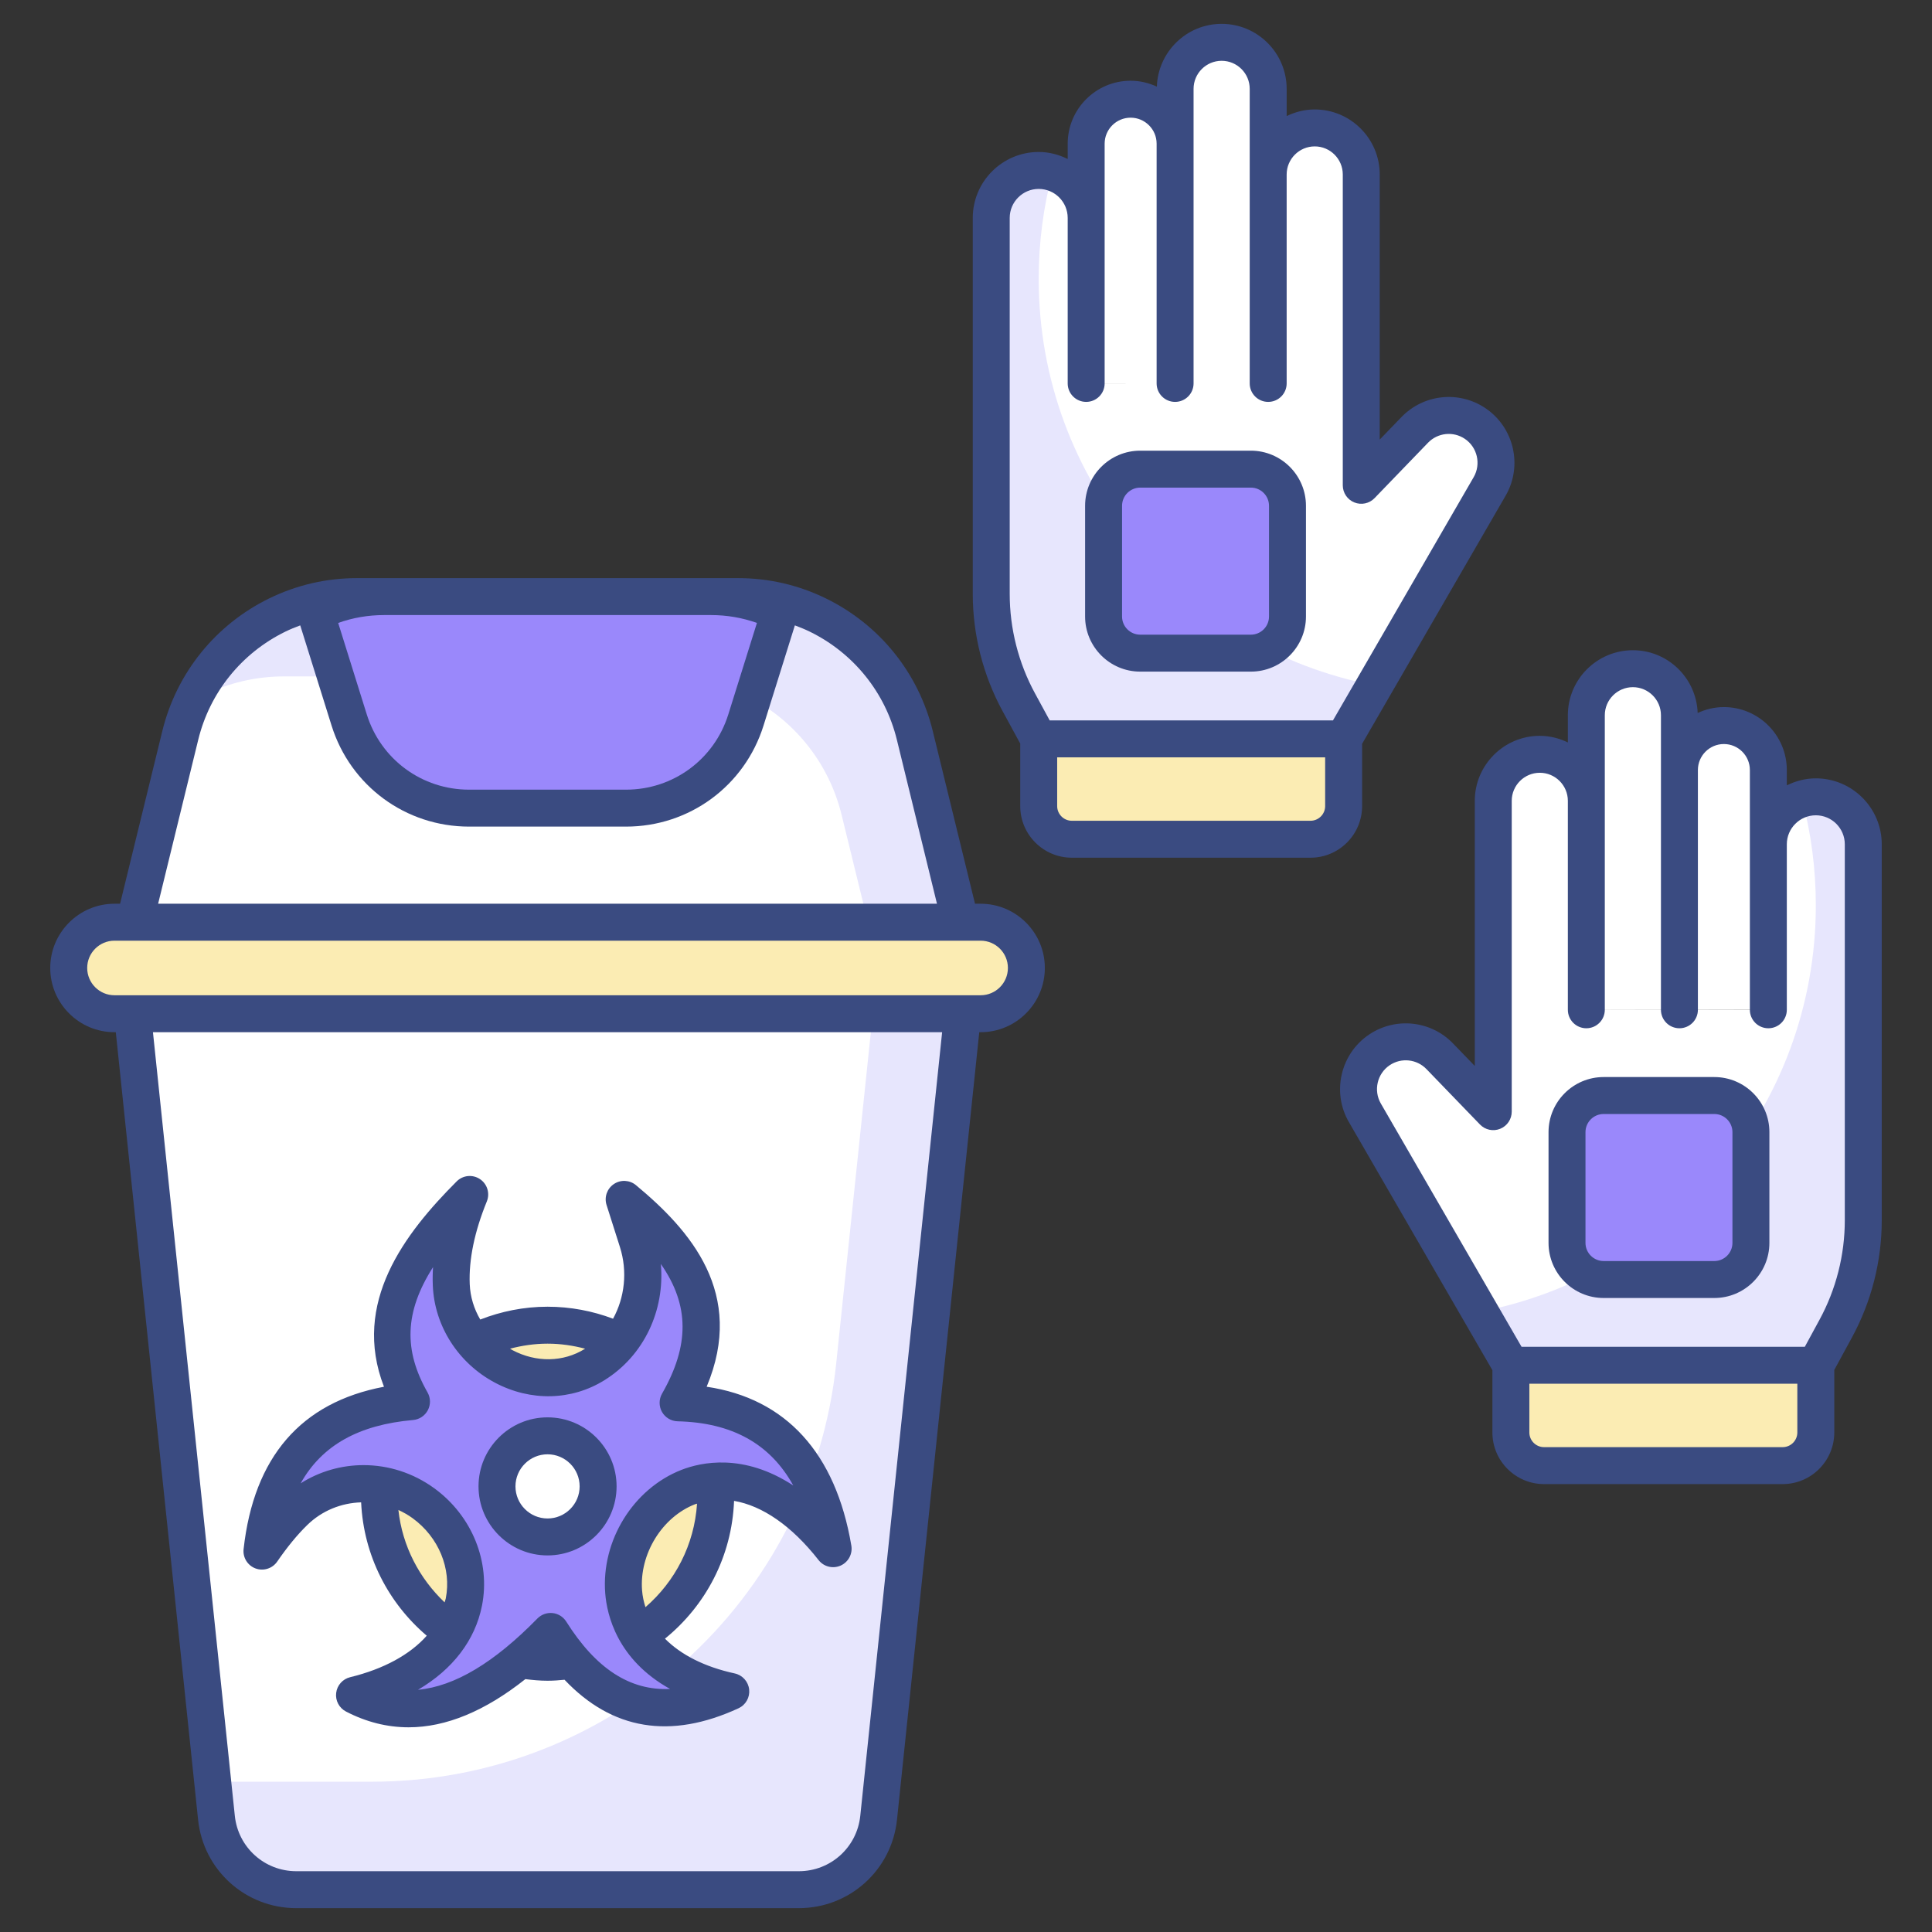
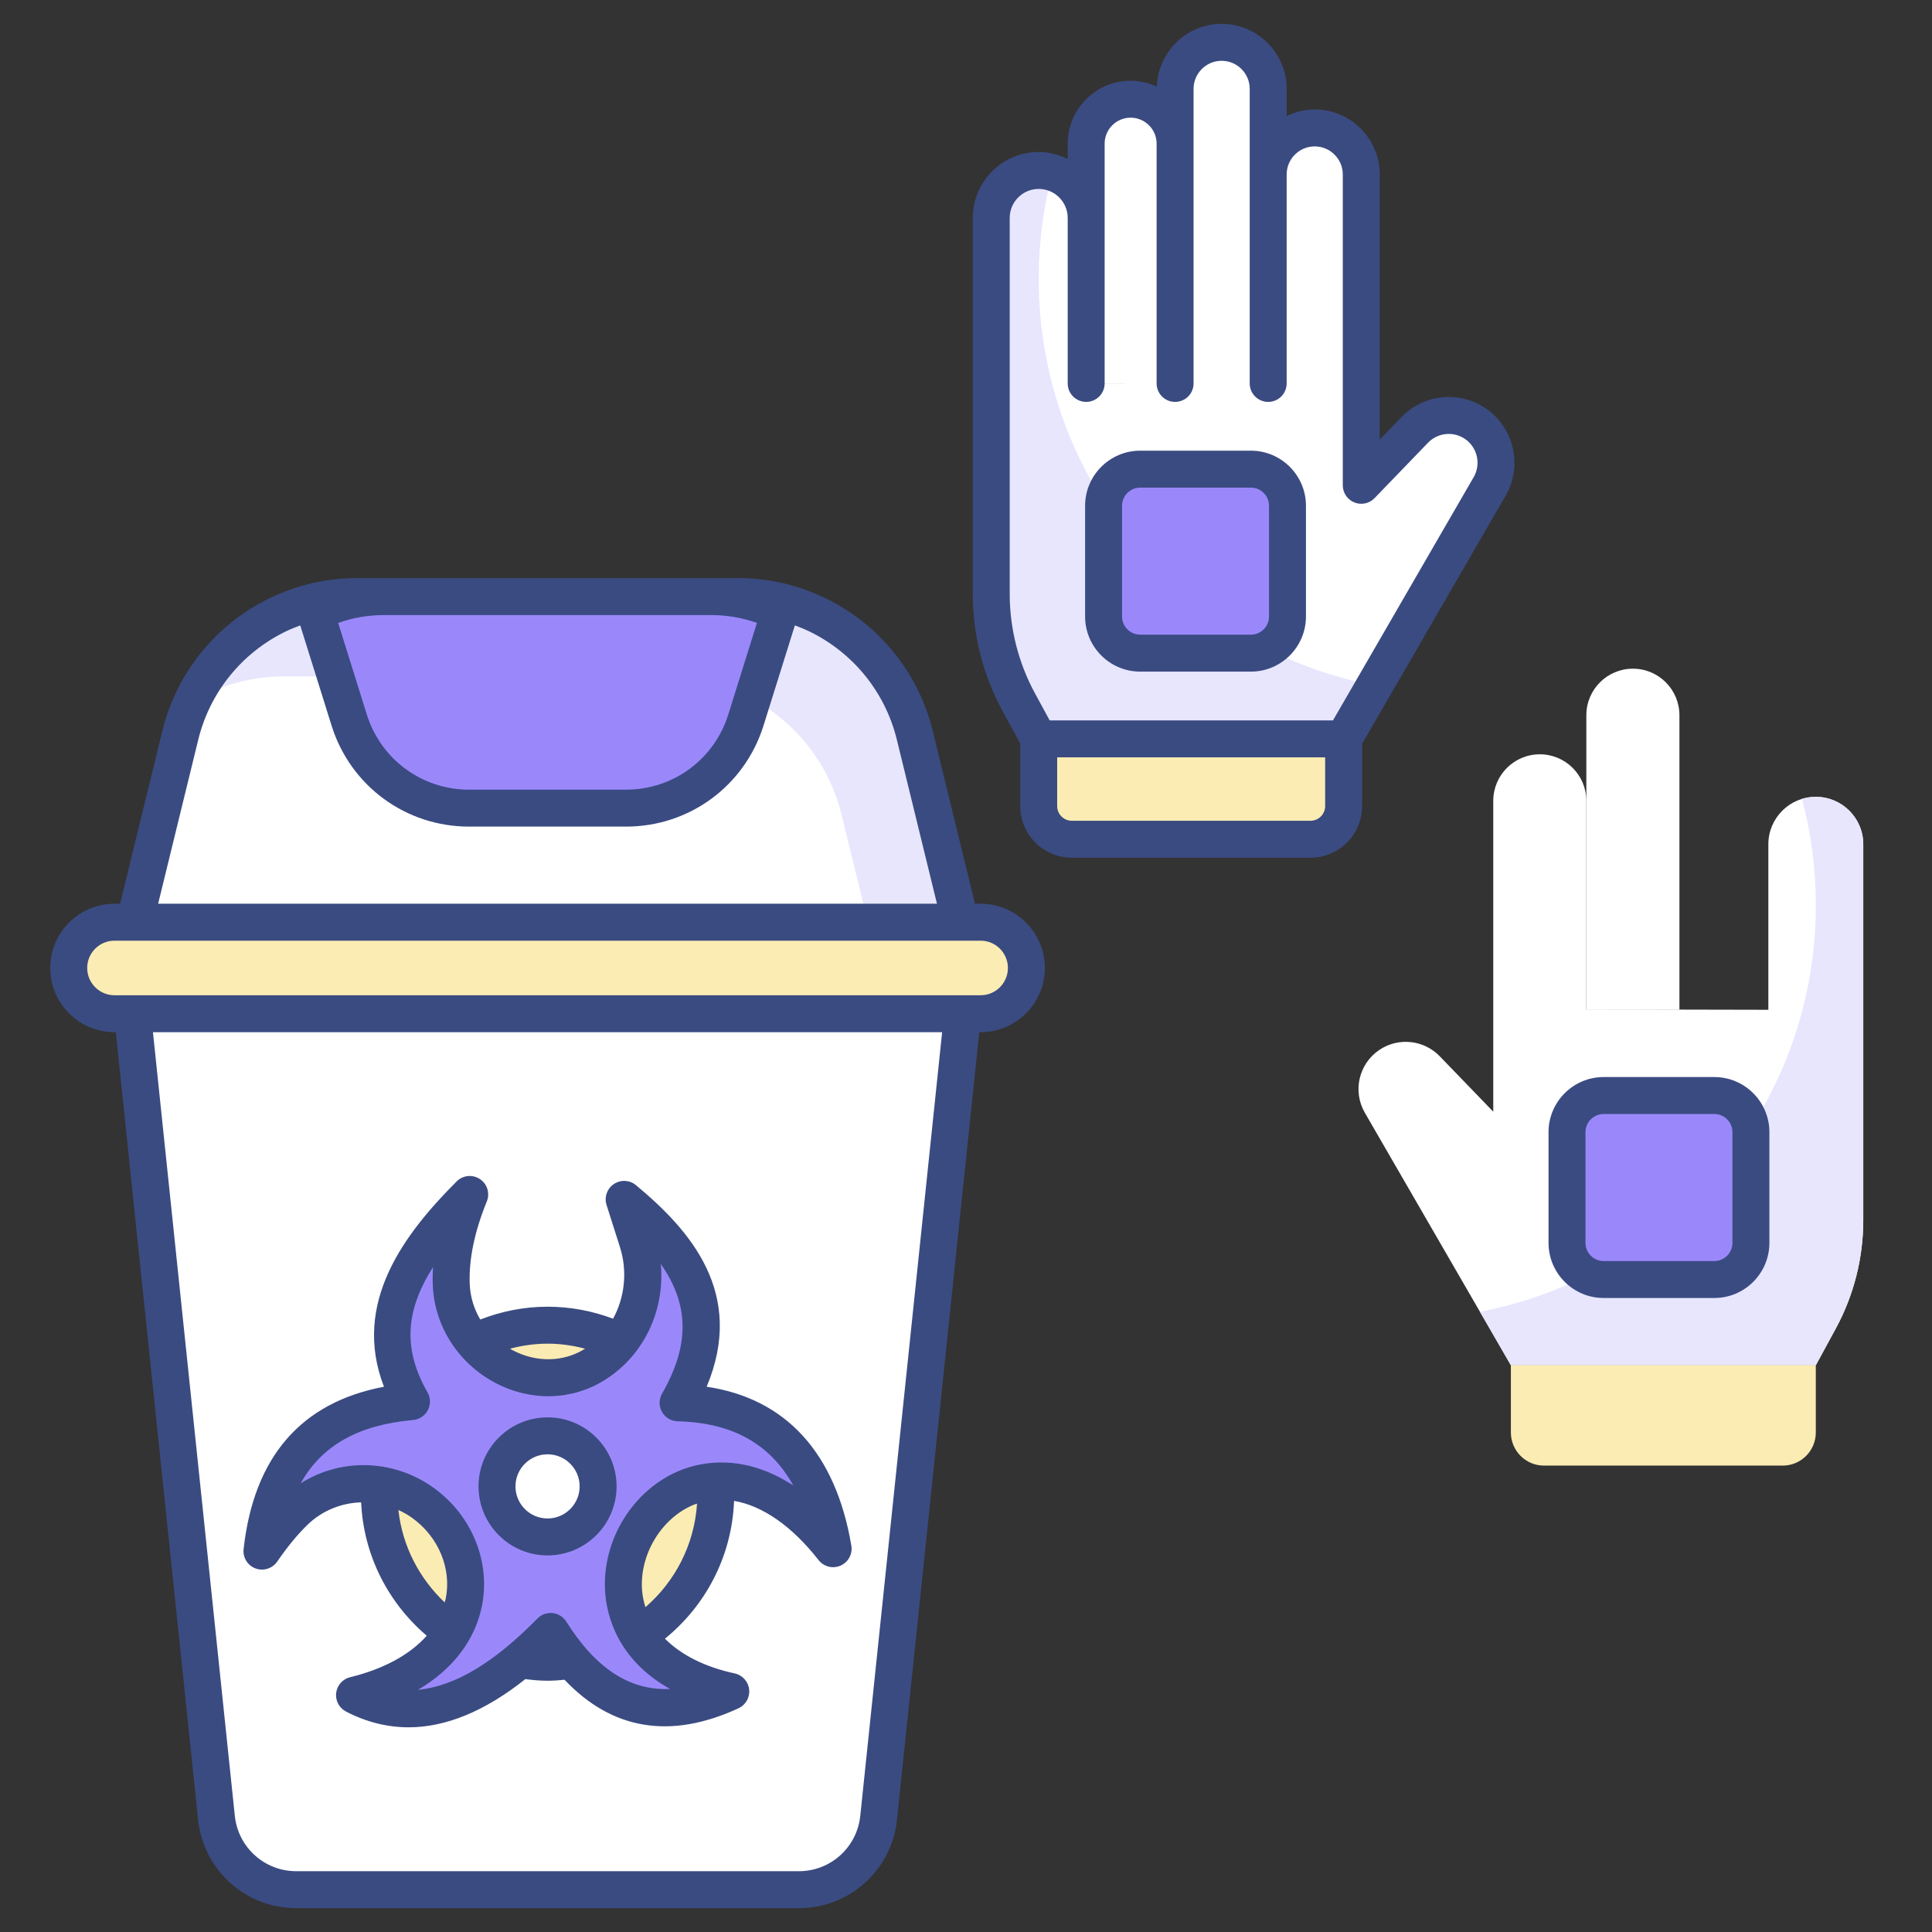
<svg xmlns="http://www.w3.org/2000/svg" enable-background="new 0 0 512 512" viewBox="0 0 512 512">
  <rect x="0" y="0" width="512" height="512" fill="#333333" stroke="none" />
  <g id="_x33_4_Glove_Disposal">
    <g>
      <path d="m255.111 268.646-22.262 213.079c-1.132 10.831-10.262 19.057-21.152 19.057h-133.181c-10.89 0-20.02-8.226-21.152-19.057l-22.262-213.079z" fill="#fff" />
-       <path d="m255.098 268.622-22.258 213.088c-1.108 10.84-10.262 19.078-21.15 19.078h-133.161c-10.888 0-20.042-8.238-21.15-19.078l-1.012-9.587c.434.048.915.048 1.349.048h40.806c63.401 0 116.541-47.888 123.093-110.952l9.684-92.596h23.799z" fill="#e7e6fd" />
      <path d="m272.002 256.52c0 6.697-5.429 12.127-12.126 12.127h-229.538c-6.697 0-12.126-5.429-12.126-12.126 0-6.697 5.429-12.126 12.126-12.126h229.538c6.697-.002 12.126 5.427 12.126 12.125z" fill="#fbecb3" />
      <path d="m254.545 244.393h-218.877l12.11-49.513c3.496-14.282 13.134-25.743 25.693-31.885 6.442-3.146 13.633-4.894 21.174-4.894h100.924c7.541 0 14.732 1.748 21.174 4.894 12.559 6.143 22.197 17.603 25.693 31.885z" fill="#fff" />
      <path d="m254.568 244.389h-24.57l-6.938-28.328c-3.469-14.308-13.104-25.775-25.679-31.893-6.456-3.18-13.634-4.914-21.198-4.914h-100.882c-7.564 0-14.742 1.734-21.198 4.914-1.06.53-2.12 1.108-3.132 1.686 4.673-10.069 12.719-18.066 22.499-22.836 6.456-3.18 13.634-4.914 21.198-4.914h100.883c7.564 0 14.742 1.734 21.198 4.914 12.574 6.118 22.21 17.584 25.678 31.845z" fill="#e7e6fd" />
      <path d="m206.593 162.301-8.915 28.504c-4.35 13.909-17.231 23.36-31.783 23.36h-41.577c-14.552 0-27.432-9.451-31.783-23.36l-8.915-28.504c5.529-2.7 11.701-4.2 18.174-4.2h86.625c6.472 0 12.645 1.5 18.174 4.2z" fill="#9a88fb" />
      <path d="m287.844 101.61v-43.862c0-6.947-5.632-12.579-12.579-12.579-6.947 0-12.579 5.632-12.579 12.579v99.649c0 10.02 2.507 19.882 7.292 28.686l5.287 9.728h80.811l38.701-66.912c3.299-5.704 1.614-12.989-3.855-16.666-5.038-3.386-11.779-2.673-15.996 1.694l-14.181 14.684v-82.375c0-6.812-5.522-12.333-12.333-12.333-6.812 0-12.333 5.522-12.333 12.333v55.272" fill="#fff" />
      <path d="m364.273 181.627-8.198 14.19h-80.811l-5.285-9.737c-4.786-8.801-7.282-18.663-7.282-28.692v-99.641c0-3.475 1.415-6.616 3.683-8.884s5.41-3.683 8.884-3.683c1.269 0 2.497.187 3.662.541-2.393 8.988-3.662 18.455-3.662 28.192 0 53.493 38.325 98.06 89.009 107.714z" fill="#e7e6fd" />
      <path d="m347.292 222.407h-63.241c-4.852 0-8.785-3.933-8.785-8.785v-17.811h80.811v17.811c0 4.852-3.933 8.785-8.785 8.785z" fill="#fbecb3" />
      <path d="m287.845 101.61v-63.537c0-6.508 5.276-11.784 11.784-11.784 6.508 0 11.784 5.276 11.784 11.784v63.537" fill="#fff" />
      <path d="m311.412 101.61v-78.062c0-6.812 5.522-12.333 12.333-12.333 6.812 0 12.333 5.522 12.333 12.333v78.062" fill="#fff" />
      <path d="m341.199 134.038v29.346c0 5.362-4.346 9.708-9.708 9.708h-29.321c-5.362 0-9.708-4.347-9.708-9.708v-29.346c0-5.362 4.346-9.708 9.708-9.708h29.321c5.361-.001 9.708 4.346 9.708 9.708z" fill="#9a88fb" />
      <path d="m468.631 267.604v-43.861c0-6.947 5.632-12.579 12.579-12.579 6.947 0 12.579 5.632 12.579 12.579v99.649c0 10.021-2.507 19.882-7.292 28.686l-5.287 9.728h-80.811l-38.701-66.912c-3.299-5.704-1.614-12.989 3.855-16.666 5.038-3.386 11.779-2.673 15.996 1.694l14.181 14.684v-82.376c0-6.812 5.522-12.333 12.333-12.333 6.812 0 12.333 5.522 12.333 12.333v55.272" fill="#fff" />
      <path d="m392.202 347.622 8.198 14.19h80.811l5.285-9.737c4.785-8.801 7.282-18.663 7.282-28.692v-99.641c0-3.475-1.415-6.616-3.683-8.884s-5.41-3.683-8.884-3.683c-1.269 0-2.497.187-3.662.541 2.393 8.988 3.662 18.455 3.662 28.192 0 53.493-38.325 98.06-89.009 107.714z" fill="#e7e6fd" />
      <path d="m409.183 388.402h63.241c4.852 0 8.785-3.933 8.785-8.785v-17.811h-80.811v17.811c0 4.852 3.933 8.785 8.785 8.785z" fill="#fbecb3" />
-       <path d="m468.63 267.604v-63.537c0-6.508-5.276-11.784-11.784-11.784-6.508 0-11.784 5.276-11.784 11.784v63.537" fill="#fff" />
      <path d="m445.063 267.604v-78.062c0-6.812-5.522-12.333-12.333-12.333-6.812 0-12.333 5.522-12.333 12.333v78.062" fill="#fff" />
      <path d="m415.276 300.033v29.346c0 5.362 4.346 9.708 9.708 9.708h29.321c5.362 0 9.708-4.347 9.708-9.708v-29.346c0-5.362-4.346-9.708-9.708-9.708h-29.321c-5.361-.001-9.708 4.346-9.708 9.708z" fill="#9a88fb" />
      <circle cx="145.106" cy="395.851" fill="#fbecb3" r="44.663" />
      <path d="m124.48 316.544c-3.436 8.429-5.195 16.45-4.886 23.969.774 18.837 22.17 30.943 37.999 21.102 10.871-6.759 15.24-20.452 11.356-32.649l-3.542-11.122c17.079 14.178 27.773 30.324 14.292 53.92 23.135.548 36.822 13.445 41.09 38.654-41.021-52.329-86.429 24.933-27.122 37.841-17.996 8.316-34.284 5.441-47.748-15.916-17.531 17.927-34.891 25.725-51.971 16.891 35.258-8.587 35.507-38.268 18.306-50.832-10.736-7.841-25.185-6.639-34.275 2.266-3.04 2.978-5.868 6.506-8.555 10.399 2.505-22.54 13.867-37.36 39.628-39.628-12.059-21.175-.95-38.475 15.428-54.895z" fill="#9a88fb" />
      <ellipse cx="145.106" cy="393.906" fill="#fff" rx="13.399" ry="13.399" transform="matrix(.16 -.987 .987 .16 -266.956 474.042)" />
      <g fill="#3a4b81">
        <path d="m218.89 158.595c-7.324-3.576-15.17-5.388-23.322-5.388h-7.148-86.627-7.148c-8.156 0-16.007 1.812-23.326 5.388-14.223 6.961-24.541 19.76-28.299 35.126l-11.197 45.778h-1.487c-9.385 0-17.02 7.635-17.02 17.02 0 9.39 7.635 17.025 17.02 17.025h.353l21.806 208.695c1.396 13.363 12.584 23.441 26.018 23.441h133.184c13.435 0 24.622-10.078 26.018-23.446l21.802-208.69h.358c9.385 0 17.02-7.635 17.02-17.025 0-9.385-7.635-17.02-17.02-17.02h-1.487l-11.197-45.778c-3.755-15.367-14.073-28.165-28.301-35.126zm-30.469 4.403c4.193 0 8.271.698 12.172 2.085l-7.587 24.259c-3.729 11.919-14.625 19.927-27.113 19.927h-41.575c-12.488 0-23.384-8.008-27.113-19.927l-7.583-24.259c3.897-1.386 7.979-2.085 12.172-2.085zm39.562 318.218c-.875 8.367-7.879 14.673-16.284 14.673h-133.184c-8.405 0-15.409-6.306-16.284-14.668l-21.696-207.677h209.14zm39.123-224.697c0 3.987-3.242 7.234-7.229 7.234h-4.767-220.011-4.762c-3.987 0-7.229-3.246-7.229-7.234 0-3.987 3.241-7.229 7.229-7.229h5.331 218.878 5.331c3.988 0 7.229 3.241 7.229 7.229zm-225.199-17.021 10.628-43.454c3.065-12.531 11.479-22.977 23.083-28.652 1.293-.632 2.616-1.164 3.948-1.661l8.297 26.536c5.01 16.026 19.664 26.793 36.455 26.793h41.575c16.791 0 31.445-10.767 36.455-26.793l8.3-26.535c1.331.496 2.652 1.028 3.944 1.659 11.608 5.675 20.023 16.121 23.087 28.652l10.628 43.454h-206.4z" />
        <path d="m323.747 6.32c-9.298 0-16.853 7.416-17.171 16.638-2.122-.98-4.462-1.564-6.949-1.564-9.194 0-16.676 7.482-16.676 16.676v4.063c-2.329-1.152-4.914-1.859-7.683-1.859-9.634 0-17.475 7.841-17.475 17.475v99.65c0 10.805 2.725 21.529 7.884 31.024l4.695 8.634v16.566c0 7.544 6.134 13.678 13.678 13.678h63.243c7.544 0 13.678-6.134 13.678-13.678v-16.502l38.042-65.769c4.575-7.908 2.218-18.086-5.359-23.183-7.018-4.714-16.375-3.724-22.251 2.357l-5.761 5.967v-70.256c0-9.5-7.731-17.231-17.231-17.231-2.673 0-5.174.665-7.434 1.756v-7.216c0-9.5-7.731-17.226-17.23-17.226zm27.433 207.304c0 2.142-1.745 3.887-3.887 3.887h-63.243c-2.142 0-3.887-1.745-3.887-3.887v-12.918h71.017zm-2.768-174.827c4.102 0 7.439 3.337 7.439 7.439v82.376c0 1.994 1.21 3.791 3.06 4.537 1.855.751 3.973.301 5.359-1.138l14.176-14.687c2.582-2.663 6.679-3.093 9.748-1.028 3.318 2.228 4.346 6.689 2.347 10.15l-37.292 64.467h-75.071l-3.897-7.167c-4.384-8.061-6.698-17.173-6.698-26.348v-99.65c0-4.236 3.447-7.683 7.683-7.683s7.683 3.447 7.683 7.683v43.861c0 2.706 2.19 4.896 4.896 4.896s4.896-2.19 4.896-4.896v-43.86-19.678c0-3.796 3.089-6.885 6.885-6.885 3.801 0 6.889 3.089 6.889 6.885v63.539c0 2.706 2.19 4.896 4.896 4.896s4.896-2.19 4.896-4.896v-63.539-14.525c0-4.097 3.337-7.434 7.439-7.434s7.439 3.337 7.439 7.434v22.691 55.273.1c0 2.706 2.19 4.896 4.896 4.896s4.896-2.19 4.896-4.896v-.1-55.273c0-4.103 3.337-7.44 7.435-7.44z" />
        <path d="m302.17 119.433c-8.056 0-14.606 6.55-14.606 14.606v29.346c0 8.051 6.55 14.601 14.606 14.601h29.322c8.051 0 14.601-6.55 14.601-14.601v-29.346c0-8.056-6.55-14.606-14.601-14.606zm34.131 14.606v29.346c0 2.653-2.156 4.81-4.81 4.81h-29.321c-2.653 0-4.814-2.156-4.814-4.81v-29.346c0-2.653 2.161-4.814 4.814-4.814h29.322c2.653 0 4.809 2.161 4.809 4.814z" />
-         <path d="m486.104 379.615v-16.562l4.695-8.639c5.159-9.485 7.884-20.214 7.884-31.024v-99.645c0-9.634-7.841-17.475-17.475-17.475-2.769 0-5.354.707-7.683 1.859v-4.063c0-9.199-7.482-16.681-16.681-16.681-2.485 0-4.823.584-6.945 1.563-.321-9.22-7.874-16.633-17.171-16.633-9.5 0-17.231 7.726-17.231 17.226v7.216c-2.26-1.092-4.761-1.756-7.434-1.756-9.5 0-17.231 7.731-17.231 17.231v70.257l-5.766-5.967c-5.866-6.081-15.227-7.066-22.246-2.357-7.578 5.097-9.935 15.275-5.359 23.183l38.042 65.769v16.497c0 7.544 6.134 13.683 13.678 13.683h63.243c7.546.001 13.68-6.138 13.68-13.682zm-117.822-97.322c3.069-2.065 7.167-1.635 9.744 1.028l14.18 14.682c1.387 1.439 3.5 1.893 5.359 1.138 1.85-.746 3.06-2.543 3.06-4.537v-82.372c0-4.102 3.337-7.439 7.439-7.439 4.097 0 7.434 3.337 7.434 7.439v55.268.105c0 2.706 2.19 4.896 4.896 4.896s4.896-2.19 4.896-4.896v-.105-55.268-22.691c0-4.097 3.337-7.434 7.439-7.434s7.439 3.337 7.439 7.434v14.525 63.539c0 2.706 2.19 4.896 4.896 4.896s4.896-2.19 4.896-4.896v-63.539c0-3.801 3.089-6.889 6.885-6.889 3.801 0 6.889 3.089 6.889 6.889v19.679 43.861c0 2.706 2.19 4.896 4.896 4.896s4.896-2.19 4.896-4.896v-43.861c0-4.236 3.447-7.683 7.683-7.683s7.683 3.447 7.683 7.683v99.645c0 9.18-2.314 18.292-6.698 26.348l-3.897 7.171h-75.071l-37.292-64.467c-1.998-3.46-.97-7.921 2.348-10.149zm37.014 97.322v-12.913h71.017v12.913c0 2.147-1.745 3.892-3.887 3.892h-63.243c-2.142 0-3.887-1.745-3.887-3.892z" />
        <path d="m424.984 343.982h29.322c8.051 0 14.601-6.55 14.601-14.606v-29.346c0-8.051-6.55-14.601-14.601-14.601h-29.322c-8.056 0-14.606 6.55-14.606 14.601v29.346c0 8.056 6.55 14.606 14.606 14.606zm-4.814-43.951c0-2.653 2.161-4.81 4.814-4.81h29.322c2.653 0 4.81 2.156 4.81 4.81v29.346c0 2.653-2.156 4.814-4.81 4.814h-29.322c-2.653 0-4.814-2.161-4.814-4.814z" />
        <path d="m67.71 415.649c2.089.779 4.465.043 5.742-1.802 2.711-3.93 5.312-7.1 7.956-9.681 3.952-3.872 9.071-5.869 14.295-6.028.656 14.158 7.254 26.724 17.39 35.344-4.42 4.988-11.375 8.819-20.302 10.993-1.984.483-3.461 2.147-3.705 4.174s.798 3.992 2.61 4.929c5.383 2.787 10.92 4.174 16.59 4.174 9.915 0 20.258-4.296 30.938-12.768 1.932.247 3.882.428 5.881.428 1.523 0 3.019-.108 4.502-.261 12.616 13.323 28.083 15.879 46.11 7.557 1.912-.884 3.045-2.888 2.816-4.982-.229-2.089-1.769-3.801-3.825-4.25-8.03-1.746-14.265-4.953-18.486-9.212 10.74-8.716 17.747-21.776 18.311-36.518 7.484 1.285 15.266 6.588 22.401 15.696 1.386 1.769 3.787 2.357 5.833 1.458 2.046-.908 3.222-3.089 2.849-5.297-4.159-24.565-17.35-38.989-38.344-42.106 10.36-24.723-4.289-41.427-18.737-53.418-1.669-1.391-4.059-1.506-5.861-.292s-2.591 3.471-1.932 5.541l3.538 11.125c2.075 6.508 1.253 13.439-1.814 19.02-5.406-2.041-11.25-3.181-17.362-3.181-6.295 0-12.291 1.238-17.831 3.397-1.654-2.822-2.651-6.003-2.789-9.378-.263-6.526 1.257-13.898 4.528-21.916.88-2.161.115-4.642-1.826-5.928-1.946-1.291-4.523-1.037-6.172.622-13.774 13.801-27.874 32.165-19.258 54.411-21.983 4.159-34.485 18.603-37.201 43.024-.249 2.228 1.052 4.341 3.155 5.125zm37.868-15.494c1.307.607 2.582 1.318 3.789 2.198 6.889 5.03 10.327 13.377 8.764 21.266-.07.35-.217.675-.305 1.02-6.669-6.32-11.203-14.869-12.248-24.484zm65.473 25.76c-.444-1.416-.773-2.876-.893-4.409-.76-9.619 5.273-19.454 14.032-22.867.174-.068.358-.082.534-.145-.727 10.937-5.857 20.666-13.673 27.421zm-15.995-68.498c-.018.011-.032.027-.05.038-5.704 3.552-12.89 3.686-19.224.335-.214-.114-.403-.255-.612-.374 3.181-.835 6.495-1.332 9.935-1.332 3.446-.001 6.765.497 9.951 1.333zm-45.574 18.899c1.659-.143 3.132-1.128 3.906-2.606s.741-3.246-.081-4.695c-6.349-11.145-6.139-21.29 1.453-33.209-.105 1.669-.124 3.304-.057 4.905.44 10.719 6.765 20.577 16.499 25.731 9.447 4.996 20.276 4.743 28.973-.669 10.48-6.512 16.064-18.498 14.955-30.809 7.673 10.982 7.573 21.677.32 34.371-.856 1.496-.861 3.332-.014 4.838.851 1.501 2.424 2.443 4.15 2.486 14.376.339 24.512 5.933 30.641 17.011-13.205-8.663-24.474-6.148-29.594-4.155-12.827 5.001-21.342 18.78-20.238 32.759.445 5.651 3.136 17.522 17.192 25.32-10.657.483-19.655-5.374-27.529-17.862-.798-1.267-2.132-2.099-3.624-2.257-1.473-.153-2.969.373-4.016 1.444-11.465 11.718-21.926 17.986-31.641 18.894 9.17-5.398 15.132-13.095 16.953-22.289 2.304-11.613-2.634-23.809-12.588-31.081-5.67-4.14-12.254-6.172-18.789-6.172-5.838 0-11.632 1.626-16.681 4.834 5.632-10.086 15.405-15.522 29.81-16.789z" />
        <path d="m145.105 412.202c10.088 0 18.297-8.209 18.297-18.297s-8.209-18.292-18.297-18.292-18.292 8.204-18.292 18.292 8.204 18.297 18.292 18.297zm0-26.797c4.69 0 8.505 3.815 8.505 8.501 0 4.69-3.815 8.505-8.505 8.505-4.685 0-8.501-3.815-8.501-8.505 0-4.686 3.816-8.501 8.501-8.501z" />
      </g>
    </g>
  </g>
  <g id="Layer_1" />
</svg>